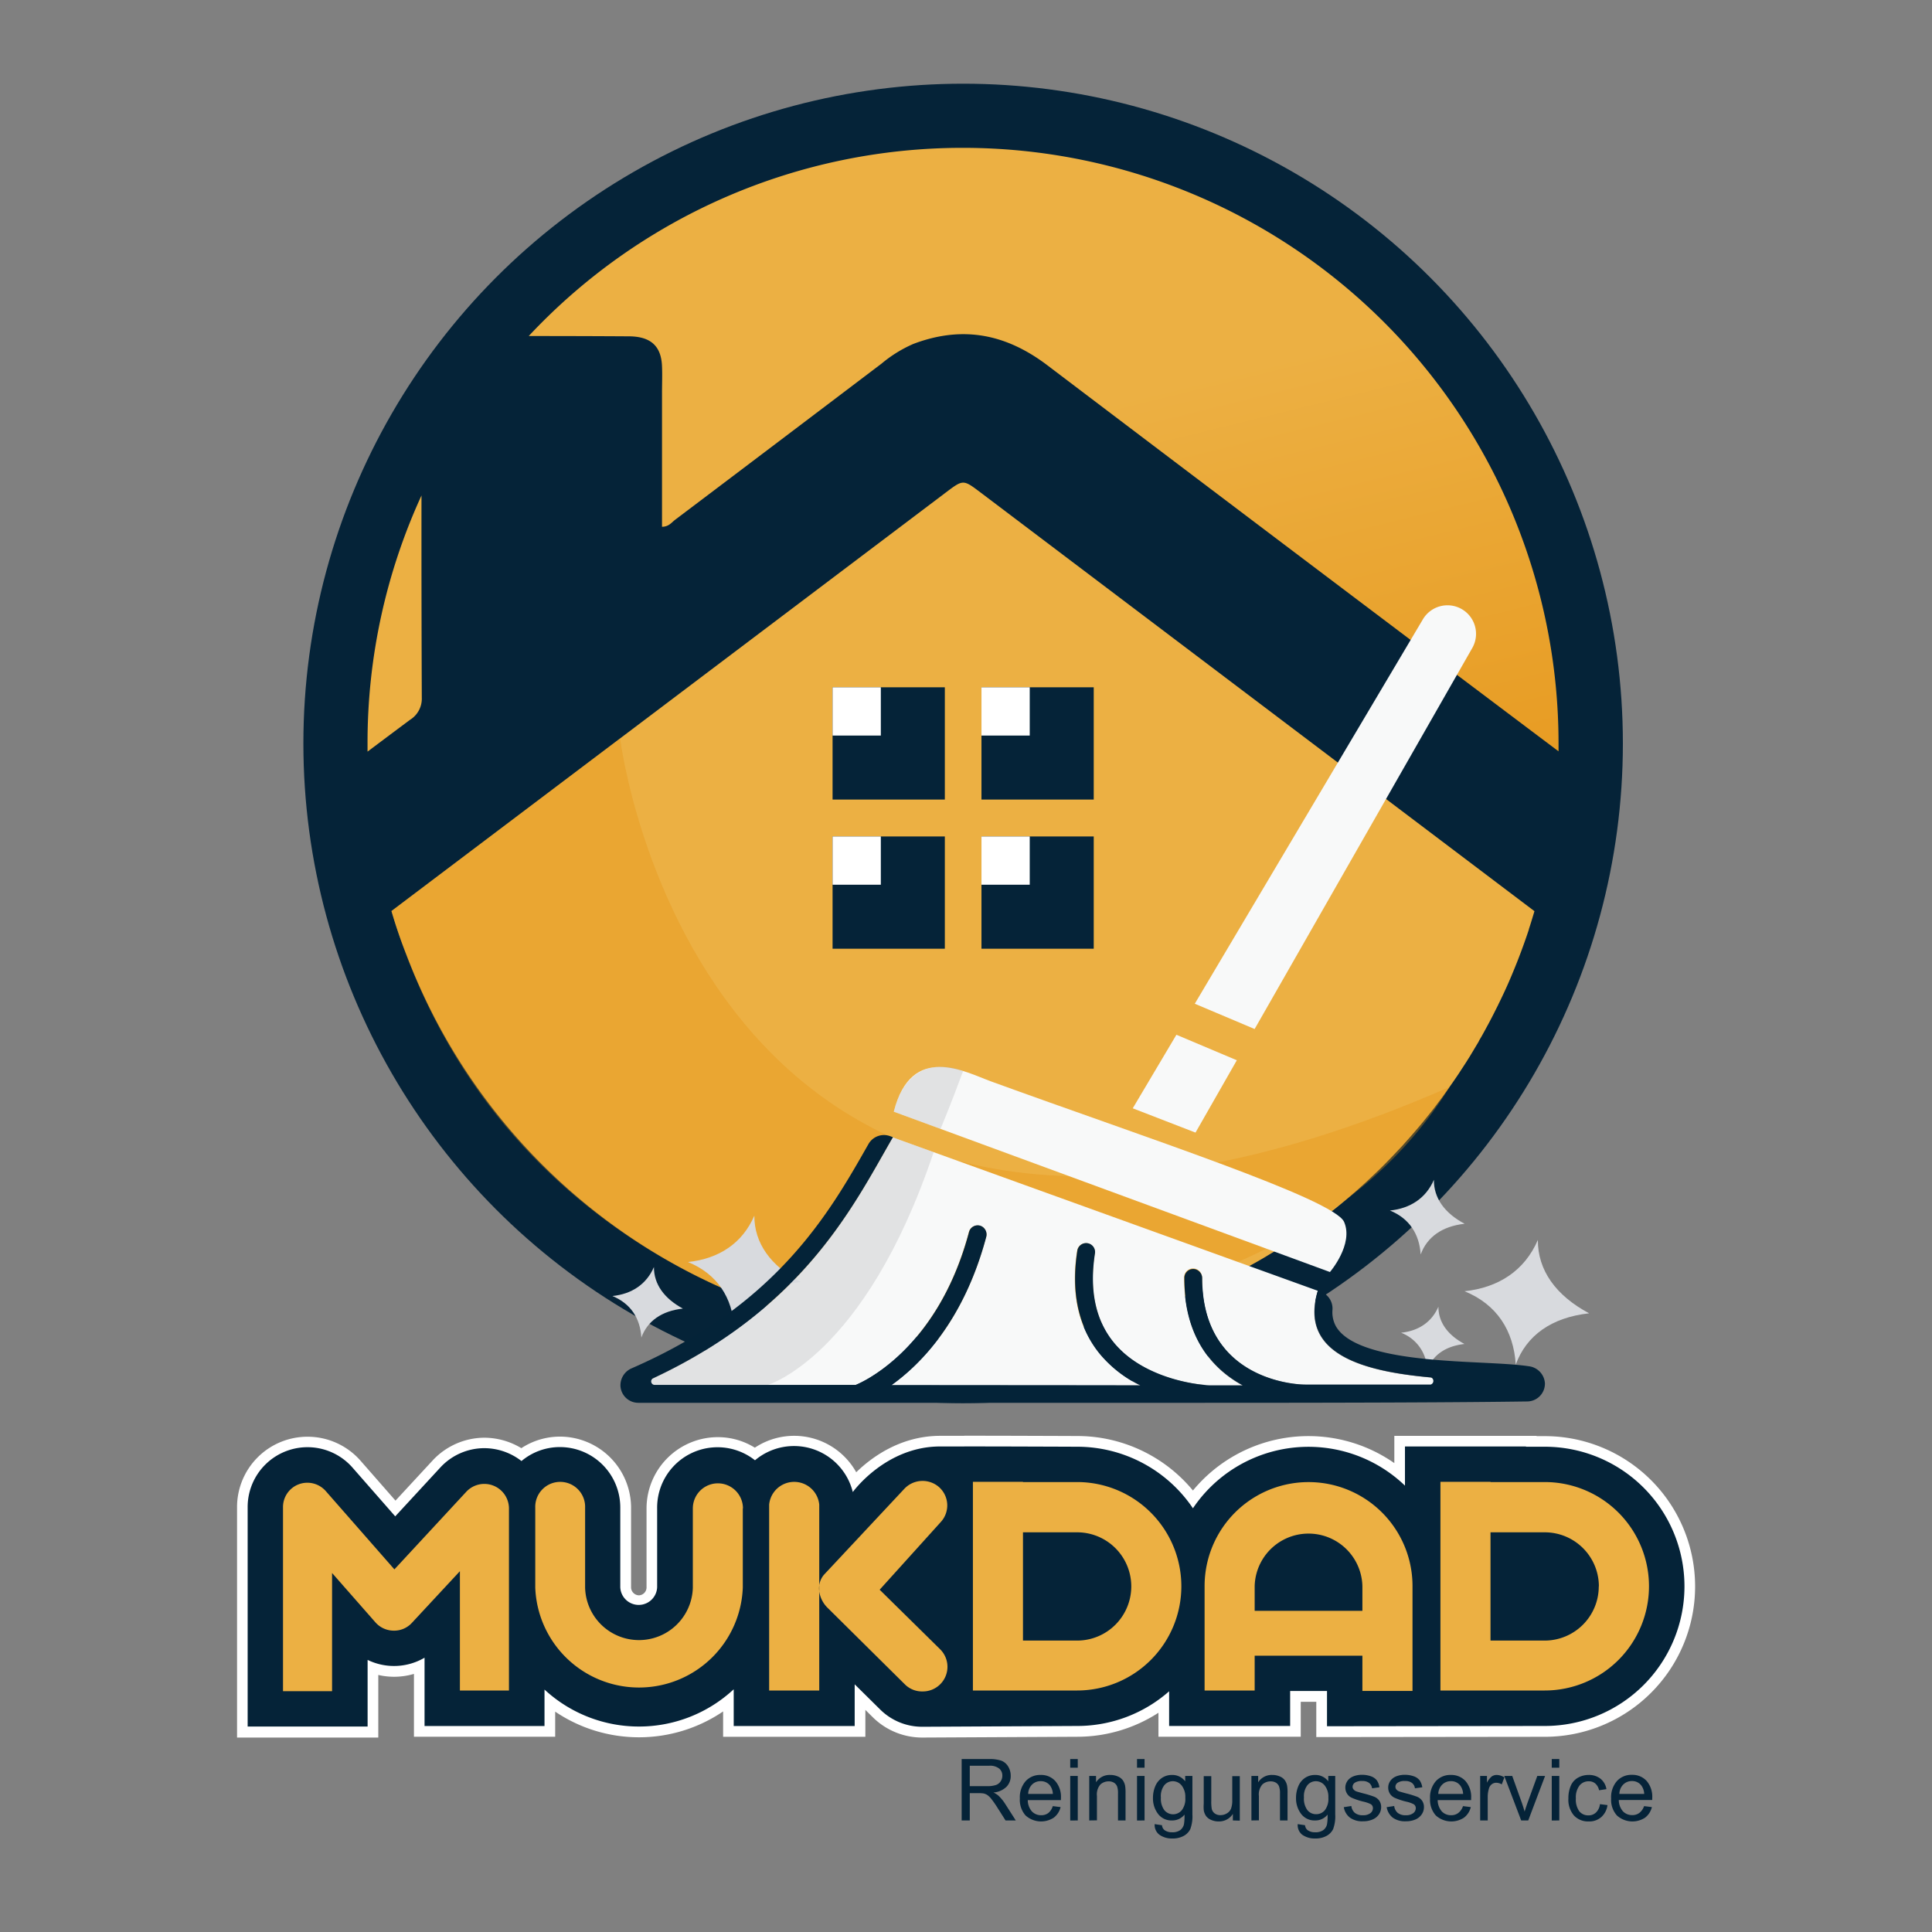
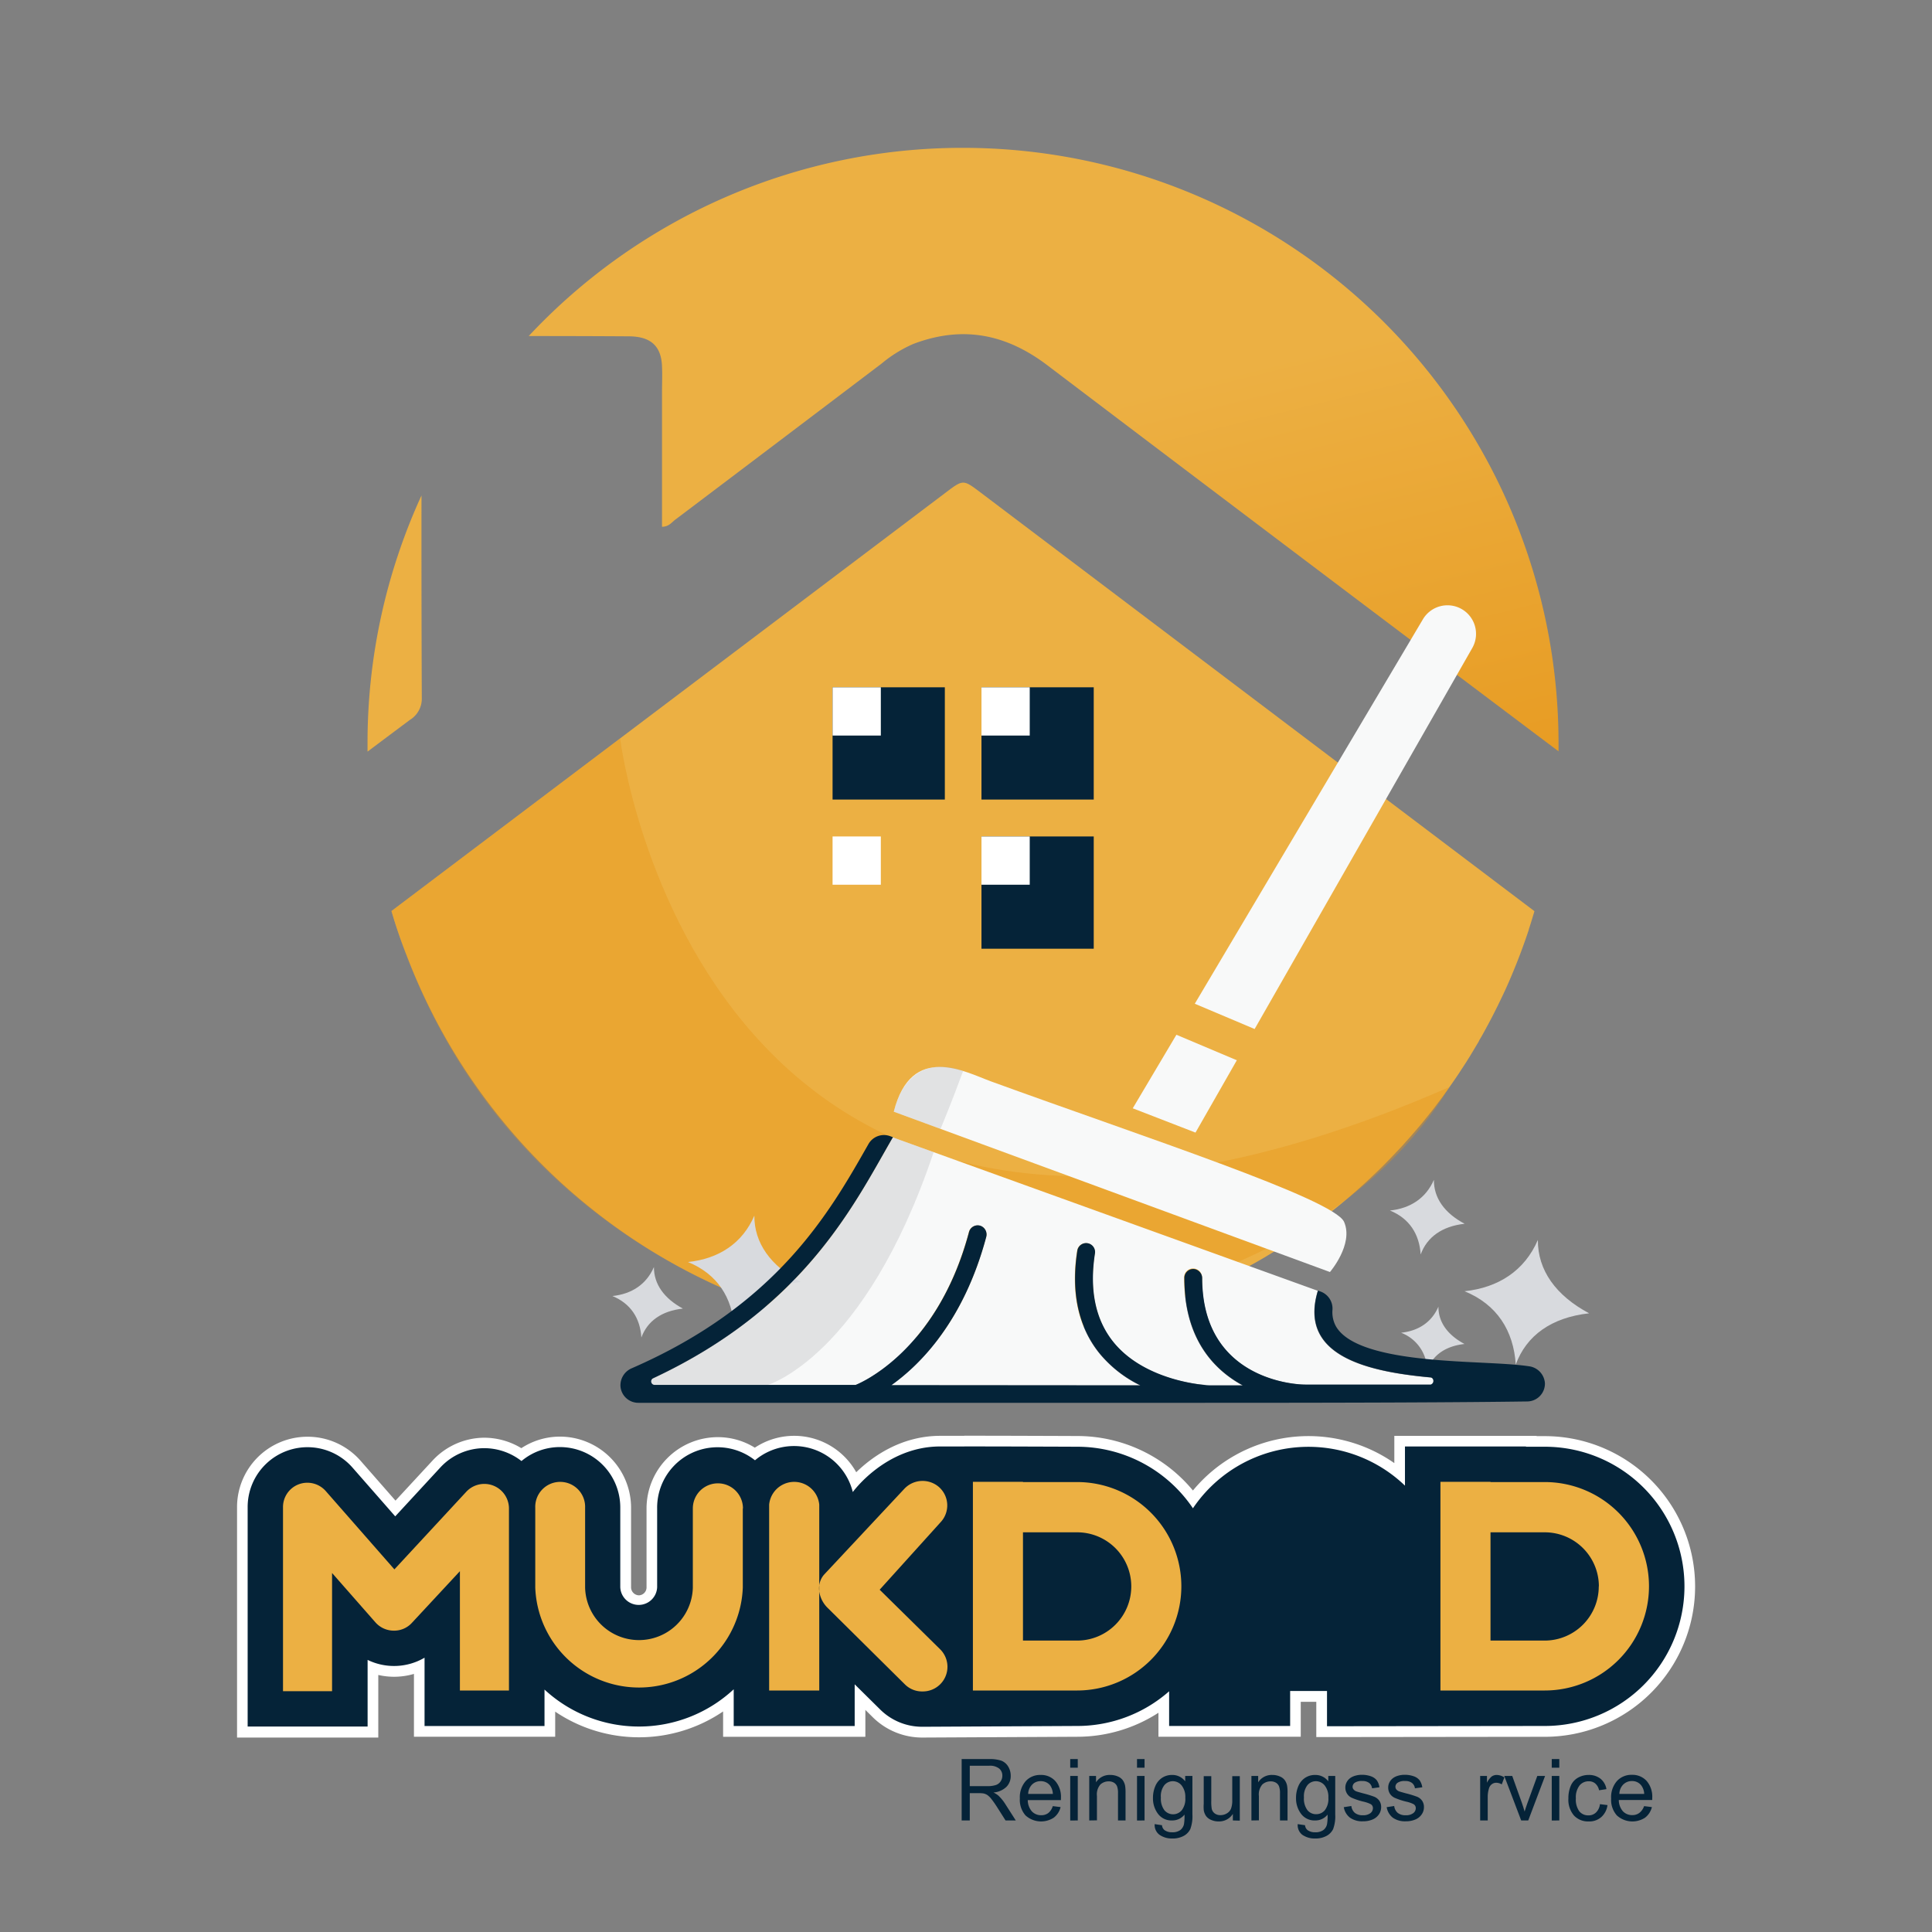
<svg xmlns="http://www.w3.org/2000/svg" id="Layer_1" data-name="Layer 1" viewBox="0 0 512 512">
  <rect x="0" y="0" width="512" height="512" fill="#808080" stroke="none" />
  <defs>
    <style>.cls-1{fill:#052338;}.cls-2{fill:#fff;}.cls-3{fill:#ecb043;}.cls-4{fill:url(#linear-gradient);}.cls-5{fill:#e69416;opacity:0.36;}.cls-6{fill:#f8f9f9;}.cls-7{fill:#b0afb4;opacity:0.32;}.cls-8{fill:#d8dade;}.cls-9{fill:#042338;}</style>
    <linearGradient id="linear-gradient" x1="254.95" y1="45.22" x2="329.11" y2="347.35" gradientUnits="userSpaceOnUse">
      <stop offset="0.22" stop-color="#ecb043" />
      <stop offset="0.31" stop-color="#ebab3b" />
      <stop offset="0.64" stop-color="#e79a20" />
      <stop offset="0.84" stop-color="#e69416" />
    </linearGradient>
  </defs>
  <path class="cls-1" d="M244.49,459.06a17.22,17.22,0,0,1-12.27-5l-4.31-4.26v9.08H193v-8.08a38.27,38.27,0,0,1-47.32.06v8H111.1V441.61a17.3,17.3,0,0,1-12.27.41v17H64.22V399.44a17.28,17.28,0,0,1,30.33-11.35l10.22,11.66,10.94-11.81a17.35,17.35,0,0,1,12.67-5.52,17.66,17.66,0,0,1,9.79,3.05,17.4,17.4,0,0,1,27.65,14.1v21.16a3.52,3.52,0,0,0,3.51,3.44,3.48,3.48,0,0,0,3.44-3.44v-21a17.5,17.5,0,0,1,17.44-17.51,17.17,17.17,0,0,1,9.87,3.08,17.46,17.46,0,0,1,26.47,7.23C229.8,389,237.65,382,249,381.92h6.46c11.51,0,29.82.08,30,.08a38.35,38.35,0,0,1,30.64,15.3,38.33,38.33,0,0,1,54.78-6.74v-8.63h34.89V382h3.58a38.43,38.43,0,0,1,0,76.86l-59.14.07v-9.34h-6.94v9.27H308.42V451.2a38.26,38.26,0,0,1-22.93,7.65Z" />
  <path class="cls-2" d="M255.56,383.32c11.65,0,29.93.08,29.93.08a37,37,0,0,1,30.65,16.31,36.92,36.92,0,0,1,56.19-6V383.33H404.4v.07h5a37,37,0,0,1,0,74l-57.73.07v-9.34H341.9v9.27H309.83v-9.19a36.82,36.82,0,0,1-24.34,9.19l-41,.21A15.79,15.79,0,0,1,233.22,453l-6.72-6.64v11.05H194.44v-9.73a36.87,36.87,0,0,1-50.14.07v9.66H112.51v-18.1a16,16,0,0,1-15.09.58v17.66H65.63V399.44A15.86,15.86,0,0,1,93.48,389l11.26,12.85,12-13a15.89,15.89,0,0,1,11.64-5.07,16.08,16.08,0,0,1,9.82,3.41,15.81,15.81,0,0,1,10.18-3.7,16,16,0,0,1,16,16v21.16a4.89,4.89,0,0,0,9.77,0v-21a16,16,0,0,1,25.93-12.66A16.05,16.05,0,0,1,226,395.41s8.62-12,23-12.08h6.52m0-2.82H249c-10.47.07-18.08,5.74-22.09,9.65a18.85,18.85,0,0,0-26.87-6.51,18.62,18.62,0,0,0-9.85-2.79,18.91,18.91,0,0,0-18.85,18.92v21a2.11,2.11,0,0,1-2,2,2.15,2.15,0,0,1-2.1-2V399.57a18.87,18.87,0,0,0-18.85-18.85,18.65,18.65,0,0,0-10.23,3.06,19.06,19.06,0,0,0-9.77-2.77,18.81,18.81,0,0,0-13.71,6l-9.87,10.67-9.2-10.5a18.65,18.65,0,0,0-14.14-6.43,18.65,18.65,0,0,0-18.65,18.72v61h37.43V443.88a18.56,18.56,0,0,0,9.45-.28v16.66h37.43V453.6a39.68,39.68,0,0,0,44.5-.05v6.71h37.7v-7.12l1.91,1.89a18.63,18.63,0,0,0,13.26,5.44l41-.21A39.63,39.63,0,0,0,307,453.9v6.36h37.71V451h4.12v9.34h2.83l57.72-.07a39.84,39.84,0,0,0,0-79.68h-2.17v-.07H369.51v7.22A39.72,39.72,0,0,0,316.14,395a39.78,39.78,0,0,0-30.65-14.44c-.17,0-18.41-.08-29.93-.08Z" />
  <path class="cls-3" d="M75,448.18V399.44a6.44,6.44,0,0,1,4.15-6.08,6.5,6.5,0,0,1,7.19,1.8l18.18,20.74,19.09-20.61a6.53,6.53,0,0,1,11.27,4.43V448h-13V416.38l-12.72,13.69a6.36,6.36,0,0,1-4.77,2.07h-.07a6.5,6.5,0,0,1-4.84-2.21L88,416.86v31.32Z" />
  <path class="cls-3" d="M196.85,399.79v20.95a27.52,27.52,0,0,1-55,0V399.58a6.61,6.61,0,1,1,13.21,0v21.16a14.28,14.28,0,0,0,28.55,0v-21a6.64,6.64,0,1,1,13.28,0Z" />
  <path class="cls-3" d="M217.11,398.75V448H203.83V398.75a6.67,6.67,0,0,1,13.28,0Zm27.37,49.5a6.53,6.53,0,0,0,4.64-11.2l-16-15.76,16.17-17.91a6.5,6.5,0,0,0-.41-9.26,6.63,6.63,0,0,0-9.27.48l-21.08,22.54c-2.42,2.56-1.66,6.64.9,9.06l20.39,20.19A6.43,6.43,0,0,0,244.48,448.25Z" />
  <path class="cls-3" d="M313.07,420.39A27.63,27.63,0,0,1,285.48,448H257.83v-55.3H271.1v.06h14.38A27.63,27.63,0,0,1,313.07,420.39Zm-13.27,0a14.34,14.34,0,0,0-14.32-14.31H271.1v28.69h14.38A14.36,14.36,0,0,0,299.8,420.39Z" />
-   <path class="cls-3" d="M374.33,420.32v27.79H361.05v-9.33H332.5V448H319.23V420.32a27.55,27.55,0,0,1,55.1,0Zm-13.28,0a14.28,14.28,0,0,0-28.55,0v6.57h28.55Z" />
  <path class="cls-3" d="M437,420.39A27.63,27.63,0,0,1,409.38,448H381.73v-55.3H395v.06h14.38A27.63,27.63,0,0,1,437,420.39Zm-13.28,0a14.34,14.34,0,0,0-14.31-14.31H395v28.69h14.38A14.35,14.35,0,0,0,423.69,420.39Z" />
  <path class="cls-1" d="M254.85,482.44V466.17h7.21a9.73,9.73,0,0,1,3.31.43,3.67,3.67,0,0,1,1.81,1.55,4.63,4.63,0,0,1,.67,2.45,4.07,4.07,0,0,1-1.12,2.92,5.58,5.58,0,0,1-3.46,1.51,6.15,6.15,0,0,1,1.3.81,11.44,11.44,0,0,1,1.79,2.17l2.83,4.43h-2.71l-2.15-3.39c-.63-1-1.15-1.72-1.56-2.24a5,5,0,0,0-1.09-1.09,3.12,3.12,0,0,0-1-.43,6.68,6.68,0,0,0-1.2-.08H257v7.23Zm2.15-9.09h4.63a7.06,7.06,0,0,0,2.31-.31,2.44,2.44,0,0,0,1.26-1,2.6,2.6,0,0,0,.43-1.46,2.39,2.39,0,0,0-.83-1.89,3.9,3.9,0,0,0-2.65-.75H257Z" />
  <path class="cls-1" d="M279,478.64l2.07.26a5,5,0,0,1-1.81,2.8,6.14,6.14,0,0,1-7.48-.59,6.22,6.22,0,0,1-1.51-4.47,6.5,6.5,0,0,1,1.53-4.61,5.16,5.16,0,0,1,4-1.65,5,5,0,0,1,3.86,1.61,6.4,6.4,0,0,1,1.5,4.53c0,.12,0,.3,0,.53h-8.79a4.56,4.56,0,0,0,1.1,3,3.3,3.3,0,0,0,2.46,1,3,3,0,0,0,1.88-.58A3.78,3.78,0,0,0,279,478.64Zm-6.56-3.23h6.58a4.05,4.05,0,0,0-.75-2.23,3.06,3.06,0,0,0-2.48-1.15,3.16,3.16,0,0,0-2.31.92A3.62,3.62,0,0,0,272.48,475.41Z" />
  <path class="cls-1" d="M283.62,468.46v-2.29h2v2.29Zm0,14V470.65h2v11.79Z" />
  <path class="cls-1" d="M288.66,482.44V470.65h1.8v1.68a4.24,4.24,0,0,1,3.75-1.95,4.83,4.83,0,0,1,2,.39,3.07,3.07,0,0,1,1.34,1,4,4,0,0,1,.62,1.48,11.84,11.84,0,0,1,.11,1.94v7.25h-2v-7.17a5.27,5.27,0,0,0-.23-1.83,2,2,0,0,0-.83-1,2.62,2.62,0,0,0-1.39-.36,3.23,3.23,0,0,0-2.2.81,4,4,0,0,0-.93,3.08v6.44Z" />
  <path class="cls-1" d="M301.32,468.46v-2.29h2v2.29Zm0,14V470.65h2v11.79Z" />
  <path class="cls-1" d="M306,483.41l1.94.29a1.84,1.84,0,0,0,.68,1.31,3.31,3.31,0,0,0,2,.56,3.56,3.56,0,0,0,2.14-.56,2.77,2.77,0,0,0,1-1.55,13.56,13.56,0,0,0,.15-2.57,4.14,4.14,0,0,1-3.27,1.55,4.45,4.45,0,0,1-3.76-1.76,6.73,6.73,0,0,1-1.33-4.2,7.79,7.79,0,0,1,.61-3.12,4.93,4.93,0,0,1,1.77-2.2,4.75,4.75,0,0,1,2.72-.78,4.24,4.24,0,0,1,3.44,1.69v-1.42H316v10.19a9.75,9.75,0,0,1-.56,3.9,4.14,4.14,0,0,1-1.78,1.81,6.09,6.09,0,0,1-3,.67,5.67,5.67,0,0,1-3.41-1A3.22,3.22,0,0,1,306,483.41Zm1.65-7.08a5.14,5.14,0,0,0,.92,3.39,3,3,0,0,0,4.62,0,4.93,4.93,0,0,0,.93-3.32,4.87,4.87,0,0,0-1-3.27,3,3,0,0,0-2.31-1.09,2.91,2.91,0,0,0-2.27,1.08A4.8,4.8,0,0,0,307.64,476.33Z" />
  <path class="cls-1" d="M326.72,482.44V480.7a4.3,4.3,0,0,1-3.74,2,4.69,4.69,0,0,1-2-.4,3.17,3.17,0,0,1-1.34-1,3.89,3.89,0,0,1-.62-1.48A10.45,10.45,0,0,1,319,478v-7.3h2v6.54a11.73,11.73,0,0,0,.12,2.1,2.08,2.08,0,0,0,.8,1.24,2.48,2.48,0,0,0,1.51.45,3.28,3.28,0,0,0,1.69-.46,2.58,2.58,0,0,0,1.11-1.25,6.28,6.28,0,0,0,.33-2.31v-6.31h2v11.79Z" />
  <path class="cls-1" d="M331.64,482.44V470.65h1.79v1.68a4.25,4.25,0,0,1,3.76-1.95,4.78,4.78,0,0,1,1.95.39,3,3,0,0,1,1.34,1,3.8,3.8,0,0,1,.62,1.48,10.79,10.79,0,0,1,.11,1.94v7.25h-2v-7.17a5.23,5.23,0,0,0-.24-1.83,2,2,0,0,0-.82-1,2.65,2.65,0,0,0-1.4-.36,3.23,3.23,0,0,0-2.2.81,4,4,0,0,0-.93,3.08v6.44Z" />
  <path class="cls-1" d="M343.91,483.41l1.94.29a1.84,1.84,0,0,0,.68,1.31,3.33,3.33,0,0,0,2,.56,3.54,3.54,0,0,0,2.14-.56,2.67,2.67,0,0,0,1-1.55,12,12,0,0,0,.15-2.57,4.11,4.11,0,0,1-3.27,1.55,4.45,4.45,0,0,1-3.76-1.76,6.79,6.79,0,0,1-1.33-4.2,7.79,7.79,0,0,1,.61-3.12,4.93,4.93,0,0,1,1.77-2.2,4.76,4.76,0,0,1,2.73-.78,4.25,4.25,0,0,1,3.44,1.69v-1.42h1.84v10.19a9.75,9.75,0,0,1-.56,3.9,4.14,4.14,0,0,1-1.78,1.81,6.09,6.09,0,0,1-3,.67,5.69,5.69,0,0,1-3.41-1A3.22,3.22,0,0,1,343.91,483.41Zm1.65-7.08a5.09,5.09,0,0,0,.93,3.39,2.91,2.91,0,0,0,2.3,1.06,2.94,2.94,0,0,0,2.31-1.06,4.93,4.93,0,0,0,.93-3.32,4.87,4.87,0,0,0-1-3.27,3,3,0,0,0-2.31-1.09,2.87,2.87,0,0,0-2.26,1.08A4.8,4.8,0,0,0,345.56,476.33Z" />
  <path class="cls-1" d="M356.12,478.92l2-.31a2.81,2.81,0,0,0,.93,1.82,3.26,3.26,0,0,0,2.13.63,3.14,3.14,0,0,0,2-.56,1.69,1.69,0,0,0,.66-1.32,1.2,1.2,0,0,0-.58-1.06,8.5,8.5,0,0,0-2-.68,18.48,18.48,0,0,1-3-1,2.9,2.9,0,0,1-1.29-1.12,3,3,0,0,1-.44-1.58,3,3,0,0,1,.36-1.46,3.3,3.3,0,0,1,1-1.12,4.25,4.25,0,0,1,1.28-.58,6,6,0,0,1,1.72-.24,7,7,0,0,1,2.44.4,3.41,3.41,0,0,1,1.55,1.08,4.25,4.25,0,0,1,.68,1.83l-1.95.27a2.11,2.11,0,0,0-.77-1.42,2.83,2.83,0,0,0-1.8-.51,3.3,3.3,0,0,0-2,.45,1.33,1.33,0,0,0-.59,1.07,1.09,1.09,0,0,0,.25.7,1.74,1.74,0,0,0,.76.53q.3.11,1.77.51a25.88,25.88,0,0,1,3,.92,3.11,3.11,0,0,1,1.31,1.05,2.92,2.92,0,0,1,.48,1.71,3.38,3.38,0,0,1-.58,1.88,3.74,3.74,0,0,1-1.69,1.37,6.13,6.13,0,0,1-2.48.48,5.57,5.57,0,0,1-3.5-.95A4.41,4.41,0,0,1,356.12,478.92Z" />
  <path class="cls-1" d="M367.48,478.92l2-.31a2.77,2.77,0,0,0,.93,1.82,3.21,3.21,0,0,0,2.12.63,3.13,3.13,0,0,0,2-.56,1.67,1.67,0,0,0,.67-1.32,1.21,1.21,0,0,0-.59-1.06,8.2,8.2,0,0,0-2-.68,18.68,18.68,0,0,1-3-1,3,3,0,0,1-1.29-1.12,3,3,0,0,1-.43-1.58,3,3,0,0,1,.36-1.46,3.3,3.3,0,0,1,1-1.12,4.07,4.07,0,0,1,1.27-.58,6,6,0,0,1,1.73-.24,7,7,0,0,1,2.43.4,3.36,3.36,0,0,1,1.55,1.08,4.38,4.38,0,0,1,.69,1.83l-1.95.27a2.12,2.12,0,0,0-.78-1.42,2.8,2.8,0,0,0-1.8-.51,3.27,3.27,0,0,0-2,.45,1.31,1.31,0,0,0-.59,1.07,1.14,1.14,0,0,0,.24.7,1.78,1.78,0,0,0,.77.53c.2.07.78.24,1.76.51a25.22,25.22,0,0,1,3,.92,3,3,0,0,1,1.31,1.05,2.92,2.92,0,0,1,.48,1.71,3.31,3.31,0,0,1-.58,1.88,3.77,3.77,0,0,1-1.68,1.37,6.14,6.14,0,0,1-2.49.48,5.57,5.57,0,0,1-3.5-.95A4.5,4.5,0,0,1,367.48,478.92Z" />
-   <path class="cls-1" d="M387.71,478.64l2.07.26a5,5,0,0,1-1.81,2.8,6.12,6.12,0,0,1-7.47-.59,6.22,6.22,0,0,1-1.52-4.47,6.5,6.5,0,0,1,1.53-4.61,5.18,5.18,0,0,1,4-1.65,5.06,5.06,0,0,1,3.86,1.61,6.4,6.4,0,0,1,1.5,4.53c0,.12,0,.3,0,.53H381a4.62,4.62,0,0,0,1.1,3,3.3,3.3,0,0,0,2.47,1,3,3,0,0,0,1.87-.58A3.78,3.78,0,0,0,387.71,478.64Zm-6.55-3.23h6.58a4,4,0,0,0-.76-2.23,3,3,0,0,0-2.47-1.15,3.17,3.17,0,0,0-2.32.92A3.61,3.61,0,0,0,381.16,475.41Z" />
  <path class="cls-1" d="M392.26,482.44V470.65h1.8v1.79a5,5,0,0,1,1.27-1.66,2.29,2.29,0,0,1,1.29-.4,3.91,3.91,0,0,1,2.05.65l-.69,1.85a2.85,2.85,0,0,0-1.46-.43,1.92,1.92,0,0,0-1.18.39,2.07,2.07,0,0,0-.74,1.09,7.54,7.54,0,0,0-.34,2.33v6.18Z" />
  <path class="cls-1" d="M403.13,482.44l-4.48-11.79h2.11l2.53,7.06q.4,1.14.75,2.37c.18-.62.43-1.37.74-2.24l2.62-7.19h2.06L405,482.44Z" />
  <path class="cls-1" d="M411.23,468.46v-2.29h2v2.29Zm0,14V470.65h2v11.79Z" />
  <path class="cls-1" d="M424,478.12l2,.25a5.11,5.11,0,0,1-1.65,3.18A4.79,4.79,0,0,1,421,482.7a5.08,5.08,0,0,1-3.89-1.58,6.41,6.41,0,0,1-1.47-4.53,8.19,8.19,0,0,1,.63-3.34,4.41,4.41,0,0,1,1.93-2.15,5.68,5.68,0,0,1,2.81-.72,4.92,4.92,0,0,1,3.14,1,4.45,4.45,0,0,1,1.57,2.76l-1.95.3a3.21,3.21,0,0,0-1-1.79,2.57,2.57,0,0,0-1.7-.59,3.09,3.09,0,0,0-2.45,1.08,5.12,5.12,0,0,0-1,3.42,5.34,5.34,0,0,0,.91,3.45,3,3,0,0,0,2.38,1.08,2.79,2.79,0,0,0,2-.72A3.55,3.55,0,0,0,424,478.12Z" />
  <path class="cls-1" d="M435.7,478.64l2.07.26a5,5,0,0,1-1.81,2.8,6.12,6.12,0,0,1-7.47-.59,6.18,6.18,0,0,1-1.52-4.47A6.5,6.5,0,0,1,428.5,472a5.18,5.18,0,0,1,4-1.65,5.06,5.06,0,0,1,3.87,1.61,6.4,6.4,0,0,1,1.49,4.53c0,.12,0,.3,0,.53H429a4.56,4.56,0,0,0,1.1,3,3.3,3.3,0,0,0,2.47,1,3,3,0,0,0,1.87-.58A3.78,3.78,0,0,0,435.7,478.64Zm-6.55-3.23h6.58a4,4,0,0,0-.76-2.23A3,3,0,0,0,432.5,472a3.17,3.17,0,0,0-2.32.92A3.61,3.61,0,0,0,429.15,475.41Z" />
-   <circle class="cls-1" cx="255.24" cy="197.02" r="174.84" />
  <path class="cls-3" d="M111.78,184.86q-.11-26.79-.08-53.56A157.17,157.17,0,0,0,97.4,197c0,.73,0,1.46,0,2.19q5.61-4.22,11.24-8.42A6.59,6.59,0,0,0,111.78,184.86Z" />
  <path class="cls-4" d="M255.24,39.18A157.38,157.38,0,0,0,140.12,89.05q13.31,0,26.62.08c5.82.05,8.5,2.69,8.7,7.94.1,2.37,0,4.74,0,7.1V139.6c1.79,0,2.53-1.14,3.47-1.85q27.39-20.68,54.75-41.42a34.5,34.5,0,0,1,8.37-5.18c13.18-5,24.68-2.57,35.53,5.65q67.62,51.27,135.47,102.31c0-.7,0-1.39,0-2.09A157.84,157.84,0,0,0,255.24,39.18Z" />
  <path class="cls-3" d="M259.85,130.51c-4.61-3.48-4.58-3.48-9.28.07Q177.16,186,103.74,241.43c1.16,4,2.49,7.86,4,11.68a157.88,157.88,0,0,0,199.94,92.81l.14,0c1.25-.44,2.48-.91,3.71-1.38l1.46-.56c1.09-.42,2.16-.87,3.24-1.32l1.87-.8c1-.42,2-.86,2.93-1.3l2.18-1c.87-.42,1.75-.83,2.62-1.27s1.8-.93,2.7-1.4c.68-.36,1.37-.7,2-1.07q2.33-1.26,4.61-2.61c.43-.25.84-.52,1.27-.77,1.16-.7,2.31-1.4,3.45-2.13l1.46-.95c1.07-.7,2.14-1.41,3.2-2.13l.65-.44.37-.25,1-.74,1.53-1.1.69-.49.44-.33.66-.51c1.14-.86,2.28-1.73,3.4-2.62l1-.79c1.36-1.1,2.7-2.21,4-3.35l.16-.14.13-.11.68-.58h0c.85-.75,1.69-1.5,2.52-2.26l.39-.36,1.46-1.37,1.65-1.57.53-.52c1.62-1.59,3.19-3.22,4.74-4.87l1.11-1.18.7-.79c.56-.61,1.1-1.23,1.65-1.85l1-1.16.49-.57,1.18-1.39,0,0c.57-.69,1.13-1.4,1.7-2.1l.2-.25,1.08-1.35.19-.24c.43-.55.84-1.11,1.25-1.66s1-1.3,1.49-2,.81-1.13,1.21-1.7l.32-.45c.63-.89,1.26-1.79,1.88-2.71l.73-1.08.35-.55c.55-.83,1.09-1.66,1.63-2.5.25-.41.51-.81.76-1.21.16-.25.3-.5.45-.75.51-.83,1-1.68,1.51-2.52.19-.32.39-.63.57-1s.4-.7.6-1.05q.78-1.38,1.53-2.79c.12-.22.25-.44.37-.67s.27-.51.4-.76c.64-1.2,1.25-2.42,1.86-3.64.06-.13.12-.25.19-.37s.13-.28.2-.43c.93-1.89,1.83-3.8,2.68-5.74h0c.6-1.37,1.17-2.74,1.73-4.13l.51-1.27c.4-1,.8-2.05,1.18-3.08l.48-1.31c.51-1.41,1-2.82,1.47-4.24h0l0-.09h0c.52-1.58,1-3.18,1.48-4.78h0Z" />
  <rect class="cls-1" x="220.64" y="182.14" width="29.75" height="29.75" />
  <rect class="cls-1" x="260.1" y="182.14" width="29.75" height="29.75" />
  <rect class="cls-1" x="260.1" y="221.67" width="29.75" height="29.75" />
-   <rect class="cls-1" x="220.64" y="221.67" width="29.75" height="29.75" />
  <path class="cls-5" d="M384.15,288.07c-45.47,73.55-163.51,63-163.51,63S132,335.78,103.74,241.43c22.68-17.13,60.6-45.74,60.6-45.74S186,374.7,384.15,288.07Z" />
  <rect class="cls-2" x="220.64" y="221.67" width="12.79" height="12.79" />
  <rect class="cls-2" x="220.64" y="182.14" width="12.79" height="12.79" />
  <rect class="cls-2" x="260.1" y="182.14" width="12.79" height="12.79" />
  <rect class="cls-2" x="260.1" y="221.67" width="12.79" height="12.79" />
  <path class="cls-6" d="M169.07,367.09c11.85,0,24.22,0,36.88,0h20.73c.21-.08,21.48-8.24,30.07-40.54a2.37,2.37,0,1,1,4.58,1.22c-5.94,22.29-17.41,33.82-25.16,39.34l66,.05a32.25,32.25,0,0,1-10.77-8.42c-5.67-7-7.68-16.16-5.95-27.28a2.36,2.36,0,1,1,4.67.73c-1.51,9.73.15,17.65,4.93,23.54,8.33,10.27,23.59,11.21,23.74,11.22a2.42,2.42,0,0,1,.86.22h9.66c-7.81-4.25-15.5-12.49-15.5-28.48a2.37,2.37,0,1,1,4.73,0c0,27.59,25.92,28.24,27,28.26a2.25,2.25,0,0,1,.93.2c23.3,0,43.48-.13,58.09-.34-15.57-2.4-63.46,1.92-55.34-24.74L236.59,301.42C226.15,319.37,212.65,348.17,169.07,367.09Z" />
  <path class="cls-7" d="M169.07,367.09c40.18-20.12,44.45-30.73,67.52-65.67l10.84,3.91c-18.37,54.66-44.27,61.8-44.27,61.8S191.52,367.13,169.07,367.09Z" />
  <path class="cls-6" d="M356.2,323.82c-2.66-6.09-53.32-22.58-93.66-37.27-6.63-2.42-21-10.38-25.68,8.06L352.45,337.1S358.78,329.75,356.2,323.82Z" />
  <path class="cls-6" d="M387.41,161.44a7.57,7.57,0,0,0-10.35,2.72L316.63,266l15.86,6.7,57.65-100.92A7.57,7.57,0,0,0,387.41,161.44Z" />
  <path class="cls-8" d="M407.55,328.6c-3.52,8.14-10.44,12.64-19.44,13.59,8.55,3.48,13,10.39,13.58,19.43,2.82-7.71,9.47-12.48,19.44-13.58C412.28,343.32,407.5,336.59,407.55,328.6Z" />
  <polygon class="cls-6" points="300.19 293.71 316.82 300.15 327.77 280.98 311.76 274.22 300.19 293.71" />
  <path class="cls-8" d="M380,312.66c-2.11,4.88-6.26,7.58-11.65,8.14,5.13,2.09,7.8,6.23,8.14,11.65,1.69-4.62,5.68-7.48,11.65-8.14C382.81,321.49,379.94,317.45,380,312.66Z" />
  <path class="cls-8" d="M199.91,322.16c-3.18,7.36-9.44,11.43-17.59,12.29,7.74,3.15,11.78,9.4,12.3,17.58,2.54-7,8.57-11.29,17.58-12.29C204.2,335.48,199.87,329.38,199.91,322.16Z" />
  <path class="cls-8" d="M381.2,346.27c-1.79,4.15-5.32,6.43-9.9,6.92a10.74,10.74,0,0,1,6.92,9.89c1.43-3.93,4.82-6.35,9.89-6.91C383.61,353.77,381.17,350.34,381.2,346.27Z" />
  <path class="cls-8" d="M173.3,335.78c-2,4.6-5.9,7.15-11,7.68,4.83,2,7.35,5.87,7.67,11,1.59-4.36,5.36-7.05,11-7.67C176,344.1,173.27,340.3,173.3,335.78Z" />
  <path class="cls-9" d="M405.16,362.07c-3.3-.49-7.63-.7-12.64-.95-13.47-.65-33.84-1.65-38.47-9.61a7.71,7.71,0,0,1-.93-4.4,4.8,4.8,0,0,0-3.11-4.82l-.73-.26c-5.18,17,12.46,21.42,29.94,23a1,1,0,0,1-.08,1.89c-16.36,0-33.33,0-33.54,0-1.1,0-26.92-.67-27-28.1a2.47,2.47,0,0,0-2.11-2.51,2.36,2.36,0,0,0-2.62,2.35c0,16,7.69,24.23,15.5,28.48h-8.66c-1.48,0-17.27-1.17-25.6-11.44-4.78-5.89-6.44-13.81-4.93-23.54a2.36,2.36,0,1,0-4.67-.73c-1.73,11.12.28,20.3,5.95,27.28a32.25,32.25,0,0,0,10.77,8.42l-66-.05c7.73-5.5,19.17-17,25.12-39.21a2.47,2.47,0,0,0-1.42-3,2.37,2.37,0,0,0-3.12,1.61c-8.59,32.3-29.86,40.46-30.07,40.54H206c-11.1,0-22,0-32.48,0a.94.94,0,0,1-.39-1.8c40.41-18.91,53.4-46.47,63.51-63.86l-.79-.28a4.71,4.71,0,0,0-5.7,2.11l-.2.35c-10.15,17.85-24,42.29-62.52,59.06a4.91,4.91,0,0,0-3,4.79,4.74,4.74,0,0,0,4.72,4.37h0c11,0,23,0,36.87,0,19,0,38.56,0,57.88,0,18.82,0,37.4,0,54.92,0,41.95,0,68.45-.11,85.94-.36a4.73,4.73,0,0,0,4.66-4.86A4.86,4.86,0,0,0,405.16,362.07Z" />
  <path class="cls-7" d="M236.86,294.61c4-15.9,16.5-11.65,18.38-10.78-3.48,9.46-6,15.34-6,15.34S246.05,298,236.86,294.61Z" />
</svg>